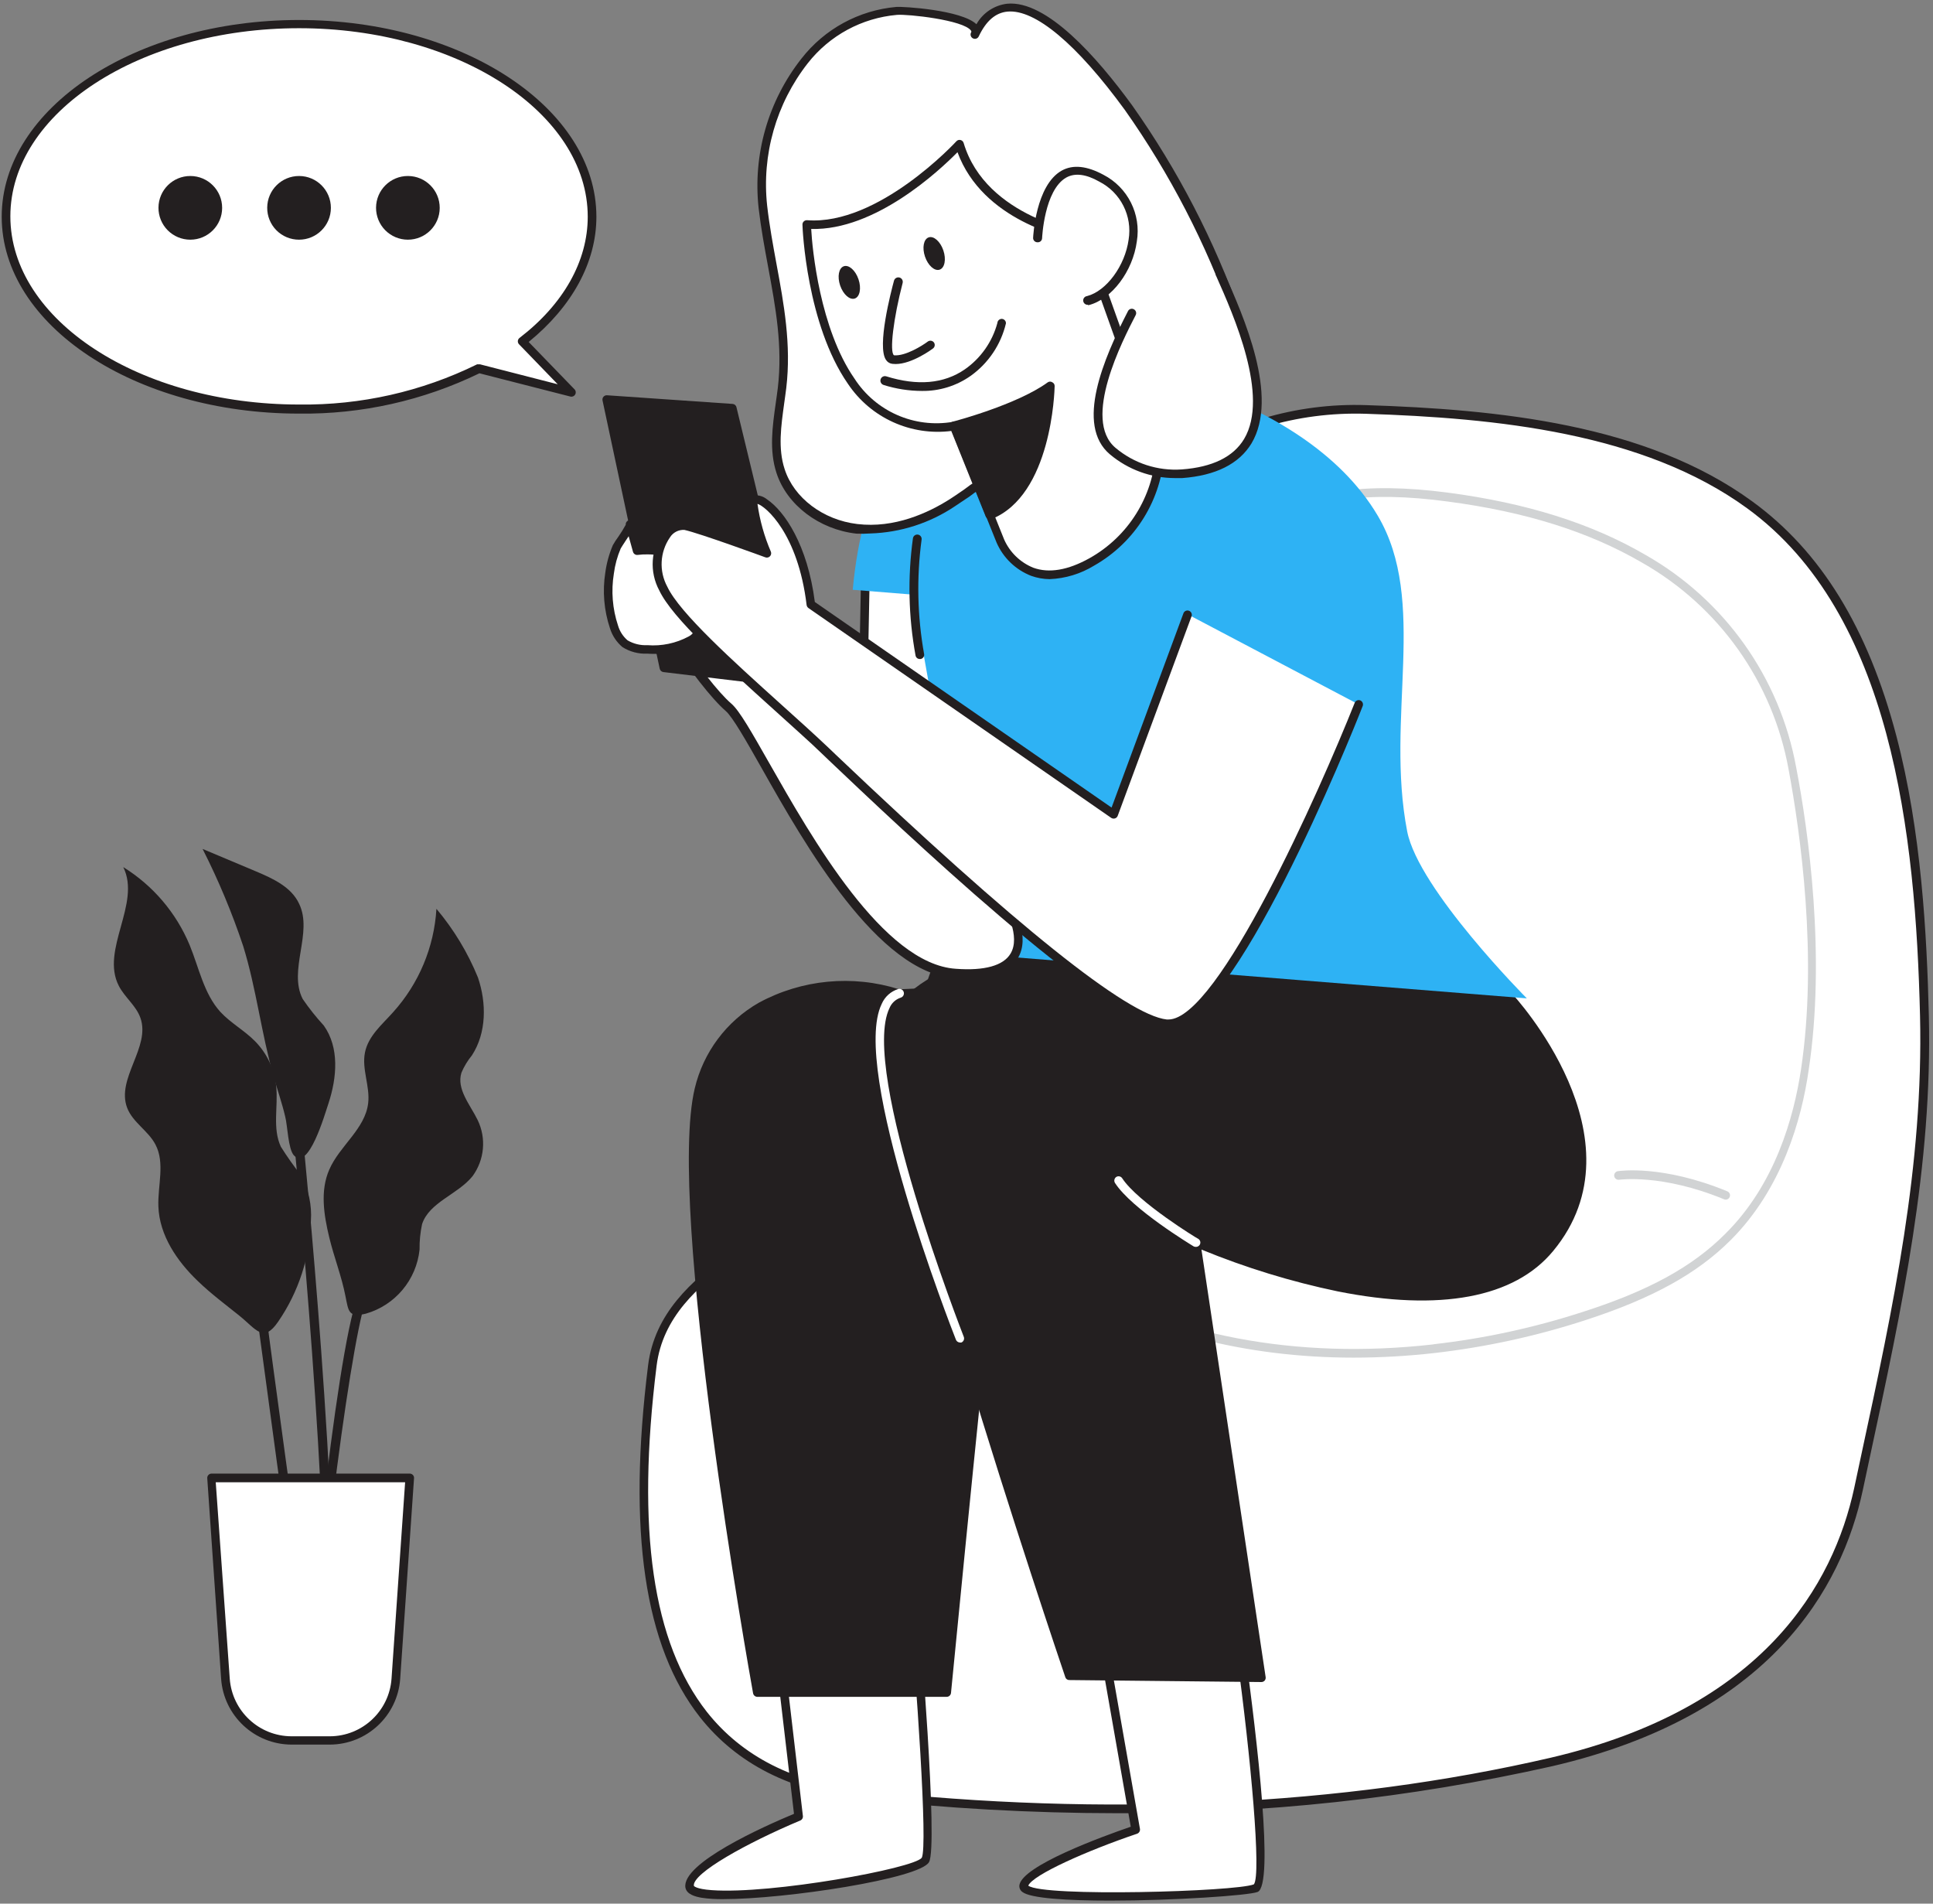
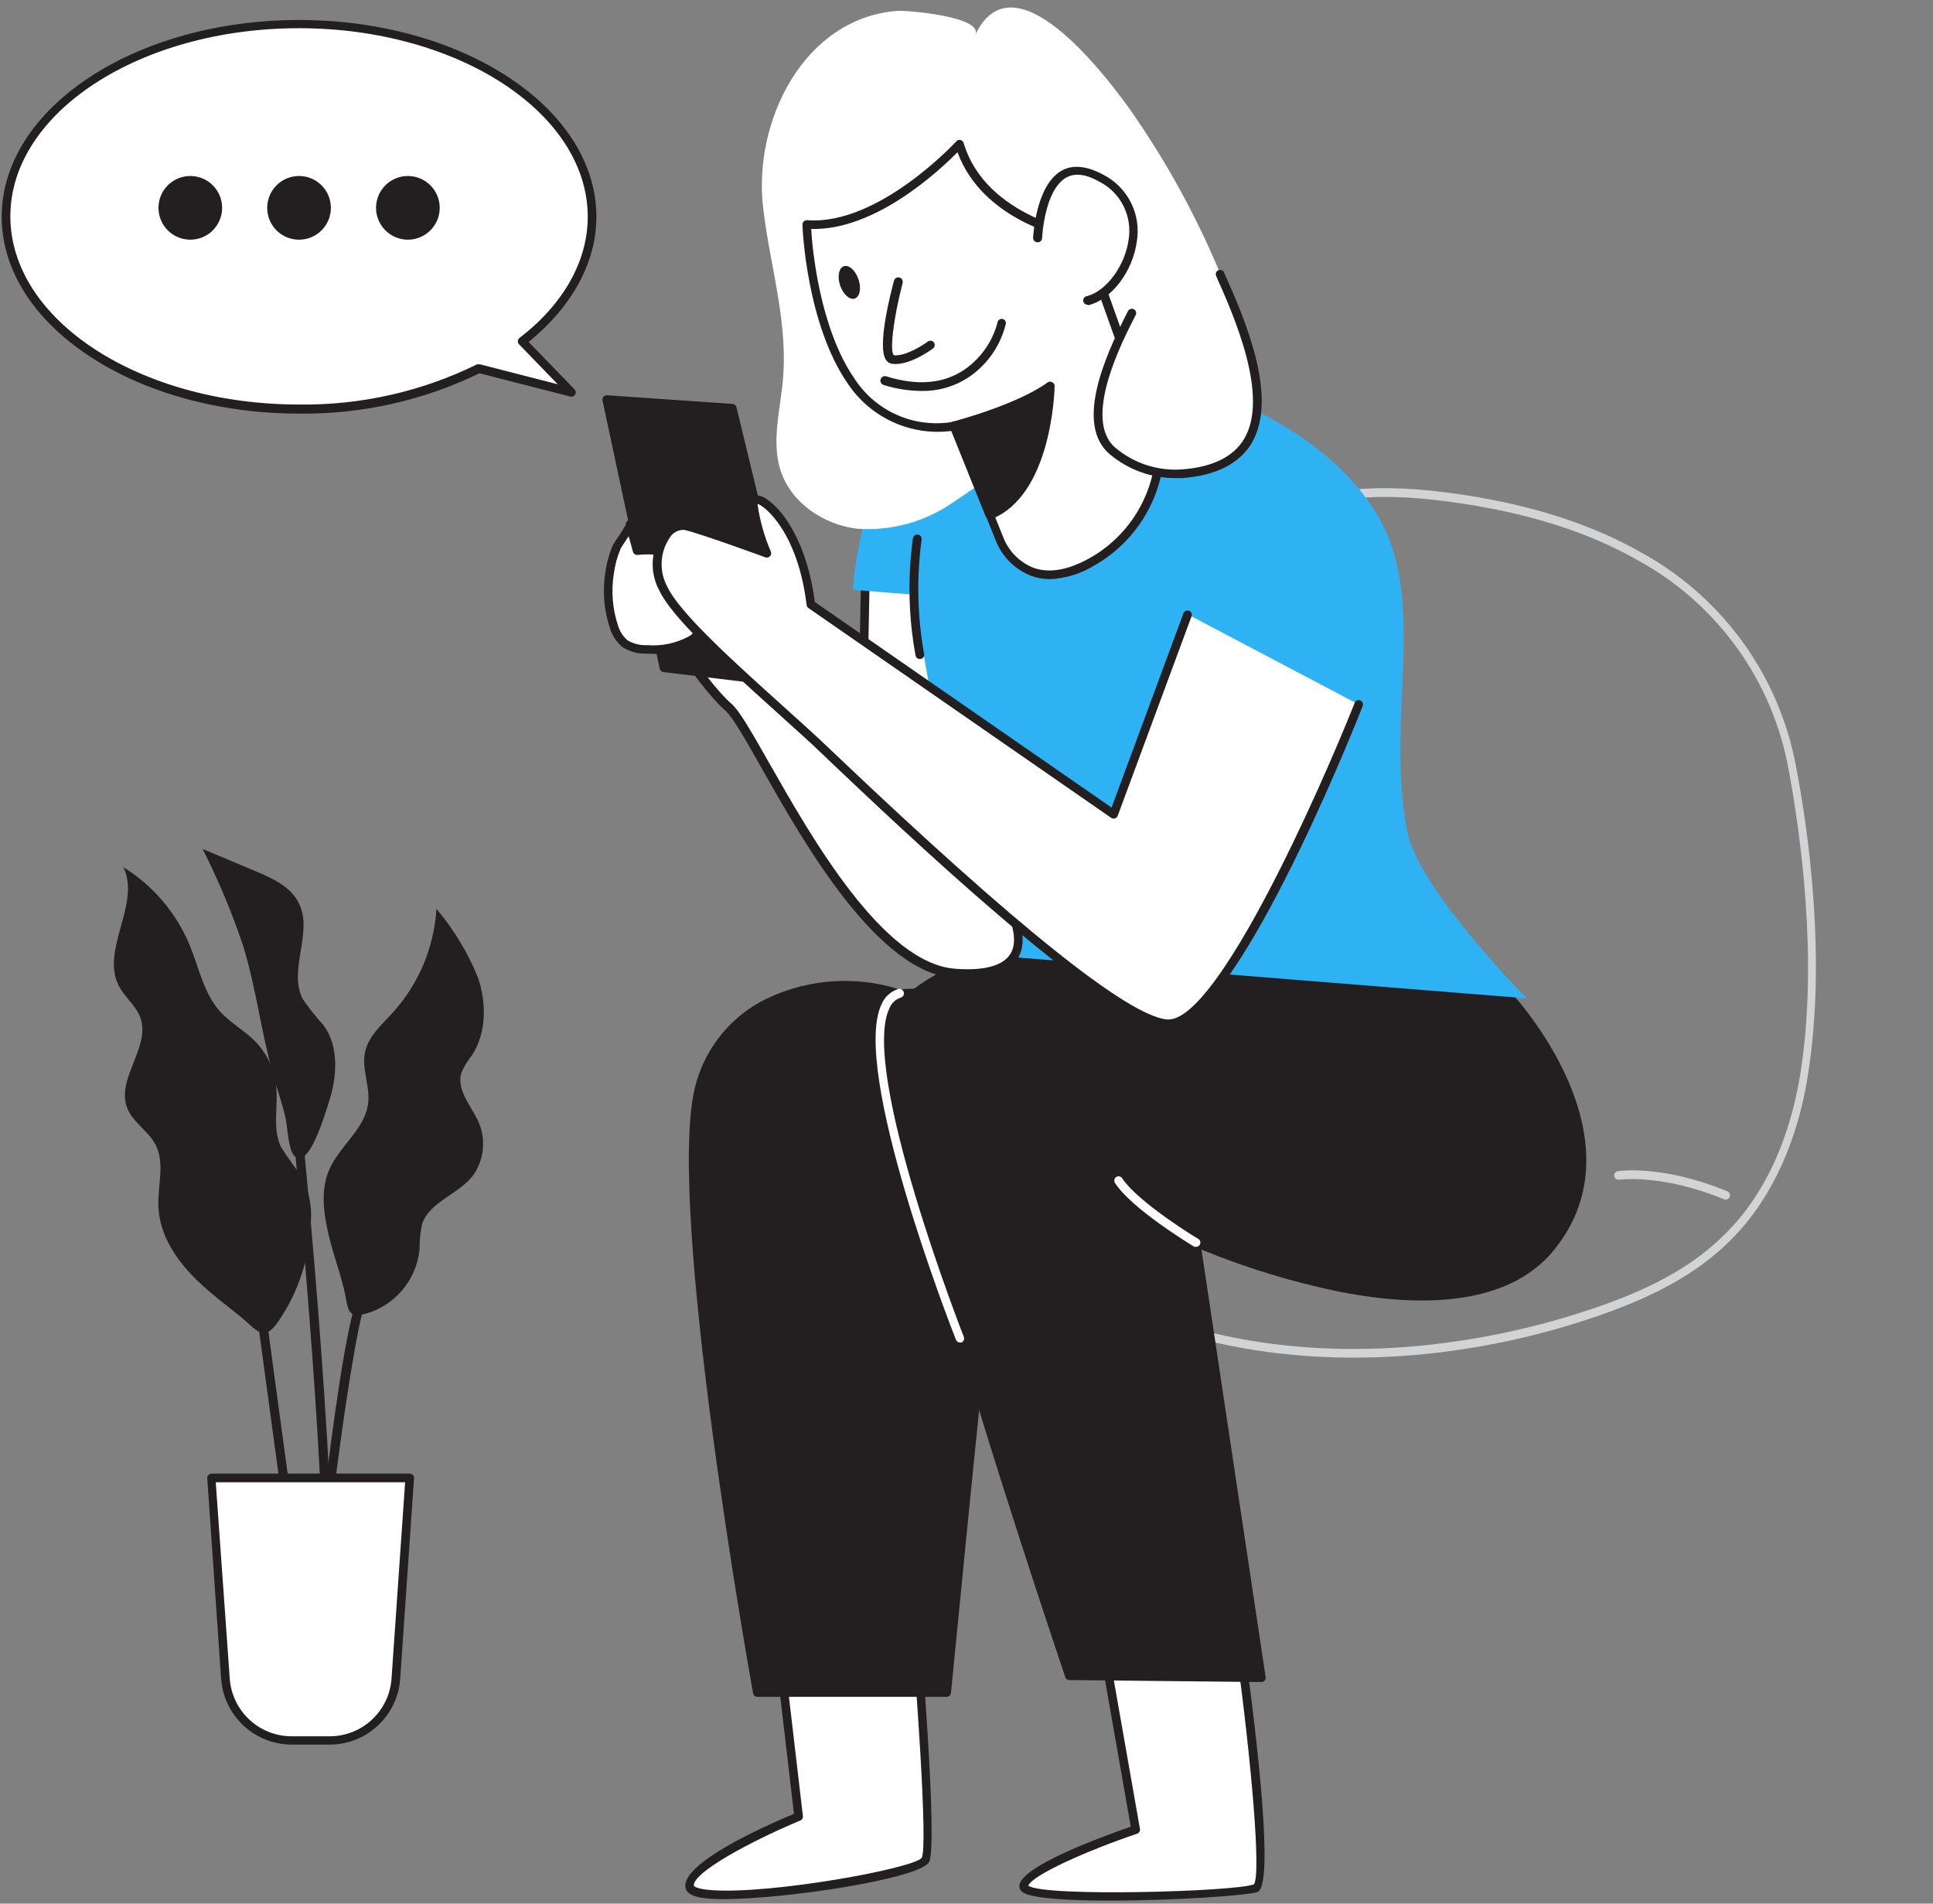
<svg xmlns="http://www.w3.org/2000/svg" width="325px" height="320px" viewBox="0 0 325 320" version="1.1">
  <rect x="0" y="0" width="325" height="320" fill="#808080" stroke="none" />
  <title>chatting</title>
  <g id="Design" stroke="none" stroke-width="1" fill="none" fill-rule="evenodd">
    <g id="Блог-XL" transform="translate(-1070, -180)" fill-rule="nonzero">
      <g id="chatting" transform="translate(1232.5, 340) scale(-1, 1) translate(-1232.5, -340) translate(1070, 180)">
-         <path d="M30.822,84.844 C5.44,103.273 2.182,141.775 1.425,170.691 C0.771,197.876 6.851,223.782 12.509,250.298 C18.051,276.233 39.098,290.371 64.204,296.189 C101.484,304.916 142.342,305.847 180.233,301.673 C218.124,297.498 219.127,260.131 215.316,229.556 C214.269,221.12 208.32,215.811 201.891,211.229 C193.964,205.585 186.938,199.593 181.367,191.462 C163.418,165.28 162.356,134.429 150.371,106.095 C140.873,83.665 119.724,68.044 95.273,68.829 C70.822,69.615 47.68,72.582 30.822,84.844 Z" id="Path" fill="#FFFFFF" />
-         <path d="M137.164,304.8 C112.57,304.941 88.04,302.292 64.044,296.902 C27.244,288.364 15.316,266.938 11.796,250.458 L10.604,244.873 C5.193,219.753 0.087,196.029 0.698,170.691 C1.033,157.236 1.935,139.738 6.167,123.68 C10.938,105.556 18.851,92.669 30.4,84.276 L30.4,84.276 C48.218,71.273 73.207,68.815 95.273,68.102 C119.098,67.287 140.975,82.138 150.996,105.818 C155.695,116.902 158.749,128.538 161.716,139.782 C166.313,157.236 171.055,175.2 181.935,191.04 C186.749,198.065 192.829,203.927 202.298,210.647 C208.785,215.273 214.938,220.829 216.029,229.469 C219.52,257.425 216.655,276.785 207.302,288.669 C201.135,296.48 192.058,301.091 180.32,302.385 C165.99,303.984 151.583,304.79 137.164,304.8 L137.164,304.8 Z M31.273,85.425 C6.88,103.156 2.924,140.32 2.182,170.705 C1.585,195.884 6.662,219.535 12.058,244.567 L13.251,250.153 C16.727,266.182 28.364,287.127 64.364,295.491 C99.273,303.578 139.273,305.455 180.145,300.945 C191.491,299.695 200.233,295.258 206.153,287.767 C215.273,276.131 218.036,257.222 214.604,229.585 C213.585,221.425 207.68,216.204 201.513,211.767 C191.927,204.945 185.731,198.967 180.815,191.811 C169.804,175.811 165.018,157.629 160.451,140.102 C157.542,128.902 154.458,117.324 149.804,106.313 C139.913,83.258 118.545,68.815 95.36,69.556 C73.455,70.269 48.727,72.727 31.273,85.425 Z" id="Shape" fill="#231F20" />
        <path d="M97.367,228.218 C92.852,228.211 88.341,227.953 83.855,227.447 L83.855,227.447 C75.241,226.462 66.747,224.615 58.502,221.935 C47.244,218.284 39.68,214.124 34.007,208.451 C25.382,199.825 22.095,188.189 20.916,179.956 C18.007,160.873 20.916,139.811 23.011,128.96 C25.759,113.906 35.031,100.842 48.335,93.28 C57.455,87.971 68.335,84.553 81.585,82.807 C95.462,80.989 105.455,82.473 113.033,87.476 C125.382,95.636 128.902,111.345 131.447,126.749 L135.811,152.931 C136.873,159.447 138.327,168.378 143.476,172.611 C145.286,173.979 147.236,175.149 149.295,176.102 C152.844,177.905 156.567,179.782 158.589,183.84 C161.149,188.873 162.225,197.367 159.593,202.895 C156.684,209.018 150.764,213.076 146.502,215.535 C132.305,223.898 115.549,228.218 97.367,228.218 Z M84.029,225.993 C107.069,228.596 128.393,224.538 145.716,214.255 C149.76,211.855 155.447,208 158.182,202.24 C160.611,197.12 159.636,189.149 157.193,184.465 C155.331,180.829 152.029,179.156 148.465,177.367 C146.313,176.376 144.279,175.146 142.4,173.702 C136.815,169.135 135.316,159.884 134.211,153.135 L129.847,126.953 C127.36,111.884 123.927,96.509 112.073,88.669 C104.8,83.884 95.127,82.473 81.615,84.305 C68.524,86.022 57.847,89.382 48.902,94.589 C35.968,101.94 26.955,114.644 24.291,129.28 C22.284,140.044 19.345,160.931 22.196,179.796 C23.404,187.825 26.56,199.142 34.953,207.433 C40.451,212.945 47.825,216.989 58.865,220.524 C67.021,223.173 75.422,224.996 83.942,225.964 L84.029,225.993 Z" id="Shape" fill="#D1D3D4" />
        <path d="M34.851,201.658 C34.556,201.661 34.29,201.482 34.182,201.207 C34.031,200.838 34.206,200.416 34.575,200.262 C45.455,195.767 52.684,196.829 52.989,196.873 C53.383,196.94 53.653,197.306 53.6,197.702 C53.533,198.095 53.167,198.365 52.771,198.313 C52.698,198.313 45.6,197.28 35.127,201.6 C35.041,201.641 34.946,201.661 34.851,201.658 L34.851,201.658 Z" id="Path" fill="#D1D3D4" />
        <polygon id="Path" fill="#FFFFFF" points="179.505 96.989 180.465 146.633 161.993 157.091 166.676 98.88" />
        <path d="M161.993,157.818 C161.789,157.819 161.595,157.734 161.457,157.585 C161.319,157.436 161.249,157.235 161.265,157.033 L165.949,98.851 C165.973,98.516 166.228,98.243 166.56,98.196 L179.404,96.305 C179.611,96.276 179.822,96.334 179.985,96.465 C180.144,96.599 180.234,96.796 180.233,97.004 L181.193,146.647 C181.203,146.912 181.062,147.16 180.829,147.287 L162.356,157.745 C162.245,157.804 162.118,157.83 161.993,157.818 L161.993,157.818 Z M167.345,99.52 L162.822,155.782 L179.738,146.211 L178.793,97.833 L167.345,99.52 Z" id="Shape" fill="#231F20" />
        <path d="M171.68,266.255 C171.68,266.255 167.855,309.818 169.455,312.727 C171.055,315.636 208.436,321.222 209.12,317.236 C209.804,313.251 190.793,305.425 190.793,305.425 L194.982,269.775" id="Path" fill="#FFFFFF" />
        <path d="M203.404,319.244 C192.931,319.244 170.356,315.811 168.8,313.018 C167.244,310.225 170.313,273.455 170.909,266.182 C170.941,265.78 171.293,265.481 171.695,265.513 C172.096,265.545 172.396,265.897 172.364,266.298 C170.909,282.996 168.975,310.255 170.022,312.291 C171.375,314.08 195.302,318.458 205.338,317.731 C208.015,317.542 208.32,317.018 208.335,317.018 C208.684,314.924 199.316,309.745 190.444,306.022 C190.143,305.899 189.963,305.588 190.007,305.265 L194.182,269.629 C194.235,269.23 194.596,268.946 194.996,268.989 C195.189,269.011 195.364,269.11 195.482,269.263 C195.6,269.417 195.651,269.612 195.622,269.804 L191.505,304.902 C196.596,307.025 210.415,313.193 209.76,317.295 C209.556,318.444 208.116,318.822 207.04,319.011 C205.836,319.186 204.62,319.264 203.404,319.244 L203.404,319.244 Z" id="Path" fill="#231F20" />
        <path d="M116.364,277.687 C116.364,277.687 111.113,316.218 113.833,317.324 C116.553,318.429 153.484,320.233 152.916,316.945 C152.349,313.658 134.095,307.505 134.095,307.505 L140.684,269.949" id="Path" fill="#FFFFFF" />
        <path d="M138.356,319.491 C127.738,319.491 115.084,318.633 113.556,318.036 C110.735,316.887 113.658,292.233 115.651,277.629 C115.704,277.232 116.068,276.952 116.465,277.004 C116.865,277.064 117.143,277.432 117.091,277.833 C114.647,295.709 112.916,315.156 114.182,316.756 C117.28,317.993 149.542,318.909 152.116,316.975 C151.36,315.156 142.182,311.069 133.818,308.247 C133.483,308.126 133.282,307.784 133.338,307.433 L139.942,269.862 C140.016,269.468 140.389,269.204 140.785,269.265 C141.178,269.339 141.438,269.716 141.367,270.109 L134.88,307.069 C139.825,308.771 153.018,313.6 153.6,316.858 C153.674,317.313 153.482,317.77 153.105,318.036 C151.753,319.113 145.513,319.491 138.356,319.491 Z" id="Path" fill="#231F20" />
        <path d="M157.047,200.436 C157.949,203.535 165.775,284.509 165.775,284.509 L197.542,284.509 C197.542,284.509 212.16,203.185 207.36,183.113 C204.058,169.295 189.047,162.545 173.775,167.025 C151.04,166.138 127.665,163.229 127.665,163.229 L157.047,200.436 Z" id="Path" fill="#231F20" />
        <path d="M197.6,285.236 L165.833,285.236 C165.453,285.238 165.136,284.946 165.105,284.567 C162.415,256.931 157.193,204.567 156.378,200.771 L127.156,163.68 C126.993,163.438 126.993,163.122 127.156,162.88 C127.299,162.619 127.589,162.474 127.884,162.516 C128.116,162.516 151.404,165.425 173.818,166.298 C181.663,163.822 190.177,164.636 197.411,168.553 C202.842,171.654 206.745,176.868 208.189,182.953 C212.975,202.938 198.982,281.309 198.385,284.625 C198.319,285.001 197.98,285.265 197.6,285.236 L197.6,285.236 Z M166.487,283.782 L197.033,283.782 C198.342,276.32 211.244,202.08 206.749,183.287 C205.423,177.577 201.76,172.685 196.655,169.804 C189.724,166.073 181.575,165.322 174.08,167.724 L173.847,167.724 C154.938,166.982 135.287,164.815 129.425,164.131 L157.673,199.956 C157.732,200.033 157.772,200.123 157.789,200.218 C158.618,203.244 165.687,275.52 166.545,283.782 L166.487,283.782 Z" id="Shape" fill="#231F20" />
        <path d="M71.273,167.578 C71.273,167.578 48.975,191.142 64.422,209.76 C79.869,228.378 123.913,208.8 123.913,208.8 L112.916,281.949 L145.178,281.615 C145.178,281.615 178.807,182.022 174.938,171.724 C171.069,161.425 143.505,156.669 143.505,156.669 L71.273,167.578 Z" id="Path" fill="#231F20" />
        <path d="M112.916,282.749 C112.706,282.747 112.505,282.658 112.364,282.502 C112.232,282.338 112.174,282.128 112.204,281.92 L122.996,210.051 C115.597,213.091 107.933,215.443 100.102,217.076 C82.895,220.509 70.371,218.167 63.869,210.298 C48.189,191.389 70.516,167.316 70.735,167.084 C70.845,166.964 70.995,166.887 71.156,166.865 L143.404,156.029 C143.481,156.015 143.559,156.015 143.636,156.029 C144.771,156.218 171.636,160.975 175.636,171.549 C179.636,182.124 147.273,277.847 145.891,281.92 C145.805,282.217 145.531,282.42 145.222,282.415 L112.96,282.749 L112.916,282.749 Z M123.913,208.145 C124.07,208.144 124.224,208.196 124.349,208.291 C124.564,208.448 124.671,208.713 124.625,208.975 L113.76,281.295 L144.655,280.975 C156.291,246.473 177.236,179.971 174.255,172.058 C170.691,162.589 145.425,157.833 143.505,157.513 L71.622,168.291 C69.644,170.502 50.822,192.262 64.989,209.396 C79.913,227.462 123.171,208.436 123.607,208.233 C123.702,208.182 123.806,208.153 123.913,208.145 L123.913,208.145 Z" id="Shape" fill="#231F20" />
        <path d="M181.629,99.142 C179.855,79.913 173.207,75.956 173.207,75.956 C167.825,56.044 141.585,60.393 141.585,60.393 C141.585,60.393 106.196,64.96 93.353,86.691 C84.844,101.076 92.116,120.582 88.407,139.753 C86.516,149.513 68.291,167.825 68.291,167.825 L158.996,160.553 C158.996,160.553 167.549,126.065 171.302,99.971 L181.629,99.142 Z" id="Path" fill="#2EB2F4" />
        <path d="M162.967,83.244 C159.913,81.164 157.018,79.098 153.164,78.385 C147.462,77.338 141.527,78.153 135.825,76.931 C129.644,75.578 123.564,72.727 117.745,70.269 C116.044,69.556 116.844,72.524 115.811,70.982 C112.204,65.571 115.069,58.531 117.062,53.178 C121.493,40.719 127.6,28.921 135.215,18.109 C139.273,12.538 154.56,-7.709 161.033,5.862 C159.578,2.807 172.538,1.687 174.225,1.833 C189.978,3.127 198.327,20.48 196.713,34.735 C195.535,45.076 192.233,54.575 193.498,65.164 C194.051,69.833 195.2,74.676 193.745,79.142 C191.985,84.524 186.545,88.189 180.931,88.873 C175.227,89.3 169.55,87.76 164.844,84.509 C164.204,84.087 163.636,83.665 162.967,83.244 Z" id="Path" fill="#FFFFFF" />
-         <path d="M178.633,89.673 C173.57,89.512 168.655,87.929 164.451,85.105 L162.56,83.84 L162.095,83.535 C159.425,81.441 156.334,79.952 153.033,79.171 C150.372,78.75 147.683,78.531 144.989,78.516 C141.861,78.519 138.739,78.227 135.665,77.644 C130.362,76.288 125.195,74.443 120.233,72.131 L117.469,70.953 C117.324,70.953 117.265,70.953 117.265,70.953 C117.265,70.953 117.265,71.171 117.193,71.287 C117.12,71.404 116.945,72.131 116.378,72.204 C115.811,72.276 115.404,71.738 115.215,71.447 C111.535,65.949 114.095,59.113 116.145,53.629 L116.378,52.975 C120.818,40.445 126.961,28.586 134.633,17.731 C140.567,9.585 149.033,9.76996262e-15 155.665,0.625 C157.839,0.882 159.759,2.163 160.829,4.073 C163.375,1.658 173.193,1.076 174.284,1.164 C180.599,1.719 186.397,4.882 190.284,9.891 C195.852,16.989 198.426,25.983 197.455,34.953 C197.062,38.327 196.451,41.644 195.855,44.858 C194.589,51.695 193.396,58.153 194.225,65.222 C194.327,66.065 194.458,66.924 194.575,67.782 C195.127,71.68 195.695,75.709 194.444,79.52 C192.698,84.873 187.302,88.989 181.033,89.702 C180.233,89.742 179.431,89.733 178.633,89.673 L178.633,89.673 Z M117.265,69.309 C117.531,69.309 117.793,69.363 118.036,69.469 L120.8,70.662 C125.687,72.962 130.775,74.807 136,76.175 C138.988,76.731 142.022,77.009 145.062,77.004 C147.833,77.025 150.599,77.249 153.338,77.673 C156.838,78.523 160.115,80.11 162.953,82.327 L163.404,82.633 L163.404,82.633 C164.015,83.055 164.625,83.476 165.265,83.884 C168.916,86.211 174.604,88.844 180.873,88.087 C186.589,87.404 191.505,83.724 193.076,78.865 C194.225,75.375 193.673,71.593 193.149,67.782 C193.033,66.924 192.902,66.051 192.8,65.193 C191.942,57.92 193.207,51.055 194.444,44.393 C195.025,41.222 195.636,37.92 196.015,34.589 C196.952,26.013 194.499,17.41 189.178,10.618 C185.521,5.958 180.098,3.02 174.196,2.502 C172.407,2.342 162.982,3.36 161.745,5.149 C161.665,5.246 161.665,5.387 161.745,5.484 L161.745,5.484 C161.83,5.659 161.84,5.861 161.775,6.044 C161.709,6.227 161.573,6.376 161.396,6.458 C161.223,6.542 161.023,6.552 160.843,6.486 C160.662,6.421 160.515,6.285 160.436,6.109 L160.436,6.109 C159.2,3.505 157.615,2.138 155.607,1.949 C150.967,1.527 143.971,7.389 135.884,18.473 C128.293,29.228 122.215,40.974 117.818,53.382 L117.571,54.036 C115.709,59.04 113.396,65.222 116.189,70.036 C116.328,69.809 116.53,69.627 116.771,69.513 C116.925,69.435 117.093,69.39 117.265,69.382 L117.265,69.309 Z" id="Shape" fill="#231F20" />
        <path d="M189.396,37.818 C189.396,37.818 188.771,54.255 181.891,64.16 C178.122,69.885 171.325,72.841 164.567,71.695 L156.8,91.011 C156.8,91.011 152.916,100.931 141.425,94.545 C134.66,90.771 130.325,83.768 129.964,76.029 L142.88,39.927 C142.88,39.927 159.782,37.556 163.709,24.305 C163.709,24.233 176.858,38.691 189.396,37.818 Z" id="Path" fill="#FFFFFF" />
        <path d="M148.524,97.353 C145.89,97.247 143.327,96.471 141.076,95.098 C134.111,91.167 129.644,83.944 129.236,75.956 C129.221,75.875 129.221,75.791 129.236,75.709 L142.153,39.607 C142.244,39.355 142.468,39.175 142.735,39.142 C142.895,39.142 159.215,36.655 162.982,24.029 C163.057,23.783 163.256,23.595 163.505,23.535 C163.761,23.47 164.031,23.554 164.204,23.753 C164.335,23.898 177.295,37.92 189.295,37.018 C189.504,37.003 189.71,37.077 189.862,37.222 C190.013,37.364 190.093,37.567 190.08,37.775 C190.08,38.444 189.367,54.531 182.444,64.509 C178.604,70.253 171.841,73.325 164.989,72.436 L157.44,91.215 C156.321,93.777 154.227,95.787 151.622,96.8 C150.627,97.157 149.58,97.343 148.524,97.353 L148.524,97.353 Z M130.691,76.073 C131.128,83.503 135.322,90.198 141.818,93.833 C145.44,95.855 148.625,96.393 151.273,95.433 C153.463,94.545 155.221,92.839 156.175,90.676 L163.942,71.345 C164.065,71.009 164.423,70.82 164.771,70.909 C171.252,72.028 177.775,69.165 181.338,63.636 C187.156,55.258 188.436,41.818 188.611,38.487 C177.847,38.778 167.084,28.698 164.015,25.585 C159.767,37.091 146.095,40.015 143.404,40.48 L130.691,76.073 Z" id="Shape" fill="#231F20" />
        <path d="M150.545,40.044 C150.545,40.044 149.964,24.233 139.84,29.993 C129.716,35.753 135.796,48.902 142.08,50.56" id="Path" fill="#FFFFFF" />
        <path d="M142.109,51.287 L141.935,51.287 C138.08,50.298 134.531,45.6 133.862,40.582 C133.105,36.014 135.386,31.481 139.505,29.367 C142.211,27.913 144.567,27.607 146.502,28.684 C150.865,31.142 151.287,39.68 151.302,40.029 C151.294,40.222 151.21,40.404 151.068,40.535 C150.927,40.666 150.738,40.735 150.545,40.727 C150.351,40.739 150.161,40.671 150.018,40.54 C149.875,40.408 149.793,40.223 149.789,40.029 C149.789,40.029 149.44,31.956 145.731,29.847 C144.276,29.033 142.4,29.265 140.175,30.531 C136.582,32.364 134.588,36.311 135.244,40.291 C135.84,44.655 138.967,48.931 142.24,49.775 C142.642,49.827 142.925,50.195 142.873,50.596 C142.821,50.998 142.453,51.281 142.051,51.229 L142.109,51.287 Z" id="Path" fill="#231F20" />
        <path d="M174.415,61.193 C171.651,61.193 168.276,58.691 168.131,58.575 C167.81,58.334 167.744,57.878 167.985,57.556 C168.231,57.242 168.68,57.178 169.004,57.411 C169.949,58.124 172.8,59.898 174.691,59.724 C175.476,59.171 174.778,53.484 173.236,47.564 C173.169,47.304 173.245,47.028 173.436,46.839 C173.627,46.651 173.905,46.579 174.164,46.65 C174.422,46.722 174.623,46.926 174.691,47.185 C175.185,49.018 177.6,58.255 176.029,60.509 C175.785,60.883 175.383,61.124 174.938,61.164 L174.415,61.193 Z" id="Path" fill="#231F20" />
        <path d="M170.022,65.716 C167.084,65.763 164.206,64.877 161.804,63.185 C158.822,61.058 156.713,57.921 155.869,54.356 C155.861,54.163 155.93,53.975 156.061,53.833 C156.192,53.692 156.374,53.608 156.567,53.6 C156.961,53.599 157.286,53.906 157.309,54.298 C158.163,57.461 160.104,60.222 162.793,62.095 C166.298,64.509 170.749,64.902 176,63.258 C176.26,63.18 176.542,63.247 176.739,63.433 C176.936,63.619 177.02,63.896 176.957,64.16 C176.895,64.424 176.696,64.635 176.436,64.713 C174.361,65.369 172.198,65.708 170.022,65.716 L170.022,65.716 Z" id="Path" fill="#231F20" />
        <path d="M164.567,71.622 C164.567,71.622 153.731,68.713 148.407,64.873 C148.407,64.873 148.756,82.705 158.589,86.56 L164.567,71.622 Z" id="Path" fill="#231F20" />
        <path d="M158.604,87.273 C158.517,87.287 158.429,87.287 158.342,87.273 C148.16,83.273 147.695,65.658 147.68,64.916 C147.666,64.639 147.821,64.38 148.073,64.262 C148.302,64.11 148.6,64.11 148.829,64.262 C153.978,68.029 164.655,70.851 164.829,70.88 C165.03,70.937 165.198,71.073 165.295,71.258 C165.375,71.449 165.375,71.664 165.295,71.855 L159.273,86.822 C159.158,87.091 158.896,87.267 158.604,87.273 L158.604,87.273 Z M149.222,66.284 C149.542,70.4 151.098,82.138 158.211,85.585 L163.593,72.087 C158.585,70.748 153.759,68.804 149.222,66.298 L149.222,66.284 Z" id="Shape" fill="#231F20" />
-         <ellipse id="Oval" fill="#231F20" transform="translate(167.935, 42.615) rotate(-71.23) translate(-167.935, -42.615) " cx="167.935" cy="42.615" rx="2.865" ry="1.629" />
        <ellipse id="Oval" fill="#231F20" transform="translate(182.202, 47.468) rotate(-71.23) translate(-182.202, -47.468) " cx="182.202" cy="47.468" rx="2.865" ry="1.629" />
        <path d="M156.509,150.327 C156.16,150.924 147.04,164.611 164.349,163.505 C181.658,162.4 197.891,122.778 202.516,118.764 C207.142,114.749 217.149,99.665 217.542,96.015 C217.935,92.364 206.196,99.491 206.196,99.491 C206.196,99.491 163.433,138.269 156.509,150.327 Z" id="Path" fill="#FFFFFF" />
        <path d="M162.473,164.364 C158.109,164.364 155.2,163.258 153.862,161.062 C151.796,157.629 154.196,152.742 155.811,150.138 L156.509,150.4 L155.869,150.036 C162.778,138.007 203.956,100.582 205.702,99.025 C208.684,97.207 215.578,93.309 217.615,94.662 C218.128,95.007 218.386,95.625 218.269,96.233 C217.847,100.087 207.855,115.273 202.996,119.505 C201.818,120.524 199.564,124.495 196.96,129.091 C189.687,141.993 177.367,163.607 164.393,164.436 C163.724,164.262 163.084,164.364 162.473,164.364 Z M216.451,95.738 C215.069,95.738 210.793,97.629 206.575,100.189 C206.255,100.495 163.927,138.938 157.12,150.749 L157.12,150.749 L157.033,150.895 C155.869,152.771 153.367,157.44 155.098,160.305 C156.291,162.313 159.462,163.215 164.291,162.851 C176.465,162.065 188.495,140.887 195.68,128.247 C198.589,123.142 200.669,119.447 202.036,118.284 C206.487,114.458 216.436,99.476 216.815,96.015 C216.815,95.898 216.815,95.825 216.815,95.825 C216.715,95.733 216.587,95.677 216.451,95.665 L216.451,95.738 Z" id="Shape" fill="#231F20" />
        <polygon id="Path" fill="#231F20" points="201.876 68.625 222.982 67.127 213.367 112.16 190.691 114.88" />
        <path d="M190.691,115.607 C190.48,115.605 190.28,115.516 190.138,115.36 C189.979,115.182 189.919,114.937 189.978,114.705 L201.178,68.451 C201.249,68.141 201.516,67.916 201.833,67.898 L222.938,66.444 C223.165,66.428 223.385,66.52 223.535,66.691 C223.685,66.862 223.744,67.094 223.695,67.316 L214.08,112.407 C214.014,112.71 213.763,112.938 213.455,112.975 L190.778,115.709 L190.691,115.607 Z M202.458,69.309 L191.636,114.036 L212.771,111.491 L222.08,67.927 L202.458,69.309 Z" id="Shape" fill="#231F20" />
        <path d="M209.265,96.465 C208.36,99.074 207.755,101.778 207.462,104.524 C207.347,105.178 207.412,105.852 207.651,106.473 C207.938,106.956 208.35,107.353 208.844,107.622 C211.075,108.811 213.594,109.35 216.116,109.178 C217.432,109.252 218.738,108.917 219.855,108.218 C220.741,107.483 221.389,106.501 221.716,105.396 C222.68,102.488 222.935,99.391 222.458,96.364 C222.249,94.862 221.843,93.395 221.251,92 C220.426,90.815 219.683,89.576 219.025,88.291 L217.818,92.655 C214.545,92.102 210.502,92.902 209.265,96.465 Z" id="Path" fill="#FFFFFF" />
        <path d="M215.607,109.905 C213.117,110.024 210.644,109.445 208.465,108.233 C207.855,107.893 207.351,107.389 207.011,106.778 C206.691,106.036 206.6,105.216 206.749,104.422 C207.036,101.62 207.651,98.862 208.582,96.204 C209.891,92.407 213.978,91.447 217.309,91.84 L218.342,88.087 L218.342,88.087 C218.365,87.827 218.525,87.6 218.762,87.49 C218.999,87.381 219.276,87.405 219.489,87.556 C219.703,87.706 219.82,87.958 219.796,88.218 C220.168,88.899 220.576,89.559 221.018,90.196 C221.365,90.66 221.681,91.146 221.964,91.651 C222.588,93.12 223.013,94.666 223.229,96.247 C223.721,99.388 223.452,102.6 222.444,105.615 C222.061,106.853 221.329,107.954 220.335,108.785 C219.092,109.565 217.64,109.946 216.175,109.876 L215.607,109.905 Z M216.044,93.193 C213.455,93.193 210.851,94.109 209.949,96.713 L209.949,96.713 C209.065,99.265 208.474,101.91 208.189,104.596 C208.085,105.116 208.126,105.654 208.305,106.153 C208.526,106.514 208.844,106.806 209.222,106.996 C211.347,108.137 213.756,108.642 216.16,108.451 C217.326,108.512 218.485,108.229 219.491,107.636 C220.253,106.979 220.808,106.115 221.091,105.149 C222.026,102.339 222.265,99.345 221.789,96.422 C221.604,94.969 221.217,93.55 220.64,92.204 C220.567,92.044 220.131,91.404 219.825,90.924 L219.302,90.138 L218.575,92.756 C218.476,93.106 218.135,93.33 217.775,93.28 C217.186,93.205 216.593,93.176 216,93.193 L216.044,93.193 Z" id="Shape" fill="#231F20" />
        <path d="M96.567,118.415 C96.567,118.415 118.385,173.251 128.916,172.087 C139.447,170.924 176.815,135.127 186.065,126.342 C195.316,117.556 210.589,105.033 213.455,98.924 C216.32,92.815 212.48,87.753 209.789,88.349 C207.098,88.945 196.058,92.989 196.058,92.989 C196.058,92.989 199.418,84.364 198.022,83.971 C196.625,83.578 190.255,88.335 188.655,101.6 L137.745,136.873 L125.309,103.273" id="Path" fill="#FFFFFF" />
        <path d="M128.611,172.829 C117.687,172.829 98.065,124.276 95.884,118.676 C95.745,118.299 95.932,117.88 96.305,117.731 C96.679,117.593 97.094,117.781 97.236,118.153 C103.171,133.076 120.189,171.375 128.553,171.375 L128.829,171.375 C135.476,170.647 154.211,155.651 184.538,126.807 L185.571,125.818 C188,123.505 190.807,120.989 193.775,118.313 C201.731,111.142 210.749,103.011 212.8,98.633 C214.226,96.007 214.057,92.803 212.364,90.342 C211.847,89.506 210.915,89.021 209.935,89.076 C207.316,89.658 196.422,93.644 196.32,93.687 C196.052,93.787 195.75,93.72 195.549,93.516 C195.348,93.312 195.285,93.009 195.389,92.742 C196.498,90.174 197.257,87.468 197.644,84.698 C196.305,85.076 190.836,89.644 189.382,101.702 C189.352,101.905 189.242,102.089 189.076,102.211 L138.167,137.484 C137.978,137.607 137.743,137.639 137.527,137.571 C137.318,137.503 137.151,137.342 137.076,137.135 L124.655,103.578 C124.531,103.204 124.728,102.8 125.098,102.666 C125.468,102.532 125.878,102.717 126.022,103.084 L138.109,135.753 L188,101.193 C189.222,91.622 193.091,85.92 196.058,83.927 C196.671,83.43 197.455,83.195 198.24,83.273 C198.545,83.367 198.797,83.583 198.938,83.869 C199.564,85.12 198.298,89.105 197.324,91.782 C200.451,90.647 207.505,88.131 209.658,87.651 C211.181,87.457 212.681,88.145 213.527,89.425 C215.595,92.315 215.838,96.13 214.153,99.258 C211.971,103.884 203.229,111.767 194.778,119.389 C191.869,122.051 188.96,124.582 186.604,126.88 L185.571,127.869 C174.167,138.691 139.505,171.665 129.018,172.815 L128.611,172.829 Z" id="Path" fill="#231F20" />
        <path d="M163.636,225.673 C163.545,225.688 163.451,225.688 163.36,225.673 C162.992,225.518 162.812,225.101 162.953,224.727 C163.127,224.276 180.495,179.869 175.447,169.455 C175.108,168.626 174.422,167.988 173.571,167.709 C173.311,167.636 173.11,167.43 173.043,167.169 C172.976,166.908 173.054,166.63 173.247,166.442 C173.439,166.253 173.718,166.182 173.978,166.255 C175.226,166.642 176.241,167.556 176.756,168.756 C182.08,179.665 165.033,223.287 164.305,225.135 C164.216,225.435 163.949,225.65 163.636,225.673 L163.636,225.673 Z" id="Path" fill="#FFFFFF" />
        <path d="M170.342,110.778 L170.225,110.778 C170.032,110.75 169.859,110.644 169.746,110.484 C169.634,110.325 169.591,110.126 169.629,109.935 C170.767,103.59 170.909,97.108 170.051,90.72 C169.983,90.318 170.253,89.937 170.655,89.869 C171.056,89.801 171.437,90.071 171.505,90.473 C172.409,97.024 172.262,103.677 171.069,110.182 C171.011,110.535 170.7,110.79 170.342,110.778 Z" id="Path" fill="#231F20" />
        <path d="M119.869,46.124 C114.895,57.324 106.138,78.124 126.284,79.578 C130.504,79.875 134.675,78.525 137.92,75.811 C143.738,70.865 137.644,58.356 134.705,52.611" id="Path" fill="#FFFFFF" />
        <path d="M127.476,80.364 C127.055,80.364 126.647,80.364 126.225,80.364 C120.582,79.942 116.684,77.978 114.589,74.545 C109.891,66.691 115.927,53.149 119.171,45.876 C119.255,45.61 119.483,45.416 119.759,45.375 C120.035,45.335 120.31,45.455 120.466,45.686 C120.623,45.917 120.634,46.217 120.495,46.458 C117.585,53.004 111.535,66.589 115.825,73.789 C117.629,76.8 121.149,78.531 126.298,78.909 C130.349,79.196 134.351,77.891 137.455,75.273 C143.098,70.516 136.291,57.295 134.051,52.96 C133.871,52.602 134.014,52.167 134.371,51.985 C134.54,51.894 134.739,51.875 134.923,51.933 C135.106,51.99 135.259,52.119 135.345,52.291 C139.462,60.276 144.247,71.447 138.385,76.378 C135.329,78.945 131.468,80.355 127.476,80.364 L127.476,80.364 Z" id="Path" fill="#231F20" />
        <path d="M123.913,209.6 C123.658,209.599 123.422,209.467 123.287,209.251 C123.186,209.085 123.155,208.886 123.202,208.698 C123.248,208.509 123.368,208.347 123.535,208.247 C123.636,208.247 133.716,202.065 136.32,198.065 C136.537,197.729 136.986,197.631 137.324,197.847 C137.657,198.075 137.748,198.527 137.527,198.865 C134.705,203.229 124.713,209.265 124.291,209.527 C124.172,209.58 124.043,209.605 123.913,209.6 L123.913,209.6 Z" id="Path" fill="#FFFFFF" />
        <path d="M237.207,57.411 C229.935,51.753 225.455,44.436 225.455,36.436 C225.455,18.575 247.505,4.087 274.72,4.087 C301.935,4.087 323.985,18.633 323.985,36.436 C323.985,54.24 301.935,68.8 274.72,68.8 C264.245,68.925 253.887,66.588 244.48,61.978 L228.916,65.964 L237.207,57.411 Z" id="Path" fill="#FFFFFF" />
        <path d="M274.72,69.527 C264.221,69.658 253.837,67.337 244.393,62.749 L229.091,66.662 C228.778,66.737 228.452,66.598 228.291,66.319 C228.13,66.04 228.171,65.688 228.393,65.455 L236.116,57.484 C228.844,51.564 224.727,44.131 224.727,36.436 C224.727,18.196 247.156,3.36 274.72,3.36 C302.284,3.36 324.713,18.196 324.713,36.436 C324.713,54.676 302.284,69.527 274.72,69.527 Z M244.48,61.251 C244.586,61.231 244.694,61.231 244.8,61.251 C254.103,65.825 264.354,68.137 274.72,68 C301.484,68 323.258,53.818 323.258,36.364 C323.258,18.909 301.44,4.742 274.72,4.742 C248,4.742 226.182,18.996 226.182,36.436 C226.182,43.884 230.255,51.127 237.644,56.8 C237.811,56.922 237.917,57.111 237.934,57.318 C237.951,57.525 237.877,57.729 237.731,57.876 L231.229,64.596 L244.32,61.236 L244.48,61.251 Z" id="Shape" fill="#231F20" />
        <circle id="Oval" fill="#231F20" cx="293.004" cy="34.938" r="4.625" />
        <path d="M293.004,40.291 C290.051,40.291 287.656,37.9 287.651,34.948 C287.646,31.995 290.032,29.596 292.984,29.585 C295.937,29.575 298.34,31.957 298.356,34.909 C298.364,36.334 297.804,37.703 296.799,38.713 C295.794,39.723 294.428,40.291 293.004,40.291 Z M293.004,31.04 C291.424,31.04 290.001,31.993 289.399,33.453 C288.798,34.913 289.137,36.592 290.258,37.705 C291.379,38.817 293.06,39.144 294.516,38.531 C295.971,37.919 296.914,36.488 296.902,34.909 C296.886,32.768 295.145,31.04 293.004,31.04 Z" id="Shape" fill="#231F20" />
        <circle id="Oval" fill="#231F20" cx="274.72" cy="34.938" r="4.625" />
        <path d="M274.72,40.291 C271.768,40.291 269.373,37.9 269.367,34.948 C269.362,31.995 271.748,29.596 274.701,29.585 C277.653,29.575 280.057,31.957 280.073,34.909 C280.084,36.335 279.525,37.706 278.52,38.717 C277.514,39.728 276.146,40.295 274.72,40.291 L274.72,40.291 Z M274.72,31.04 C273.141,31.04 271.717,31.993 271.116,33.453 C270.514,34.913 270.853,36.592 271.974,37.705 C273.095,38.817 274.776,39.144 276.232,38.531 C277.688,37.919 278.63,36.488 278.618,34.909 C278.602,32.768 276.862,31.04 274.72,31.04 Z" id="Shape" fill="#231F20" />
        <circle id="Oval" fill="#231F20" cx="256.436" cy="34.938" r="4.625" />
        <path d="M256.436,40.291 C253.482,40.299 251.08,37.912 251.069,34.958 C251.059,32.003 253.443,29.599 256.398,29.585 C259.352,29.572 261.758,31.955 261.775,34.909 C261.782,36.331 261.224,37.698 260.222,38.708 C259.221,39.717 257.859,40.287 256.436,40.291 Z M256.436,31.04 C254.856,31.034 253.428,31.983 252.822,33.443 C252.216,34.903 252.551,36.584 253.671,37.7 C254.79,38.815 256.473,39.144 257.93,38.533 C259.388,37.921 260.332,36.49 260.32,34.909 C260.304,32.773 258.572,31.048 256.436,31.04 Z" id="Shape" fill="#231F20" />
        <path d="M272.727,205.236 C272.547,202.589 273.111,199.943 274.356,197.6 C275.582,196.053 276.723,194.441 277.775,192.771 C279.229,189.658 278.211,186.022 278.56,182.589 C278.851,179.735 280.108,177.067 282.124,175.025 C283.898,173.222 286.196,171.985 287.942,170.109 C290.735,167.025 291.535,162.705 293.12,158.851 C295.381,153.43 299.282,148.852 304.276,145.76 C301.222,151.884 308.16,159.665 305.018,165.731 C304.029,167.651 302.109,169.062 301.396,171.098 C299.636,176.015 305.498,181.28 303.622,186.225 C302.691,188.669 300.073,190.08 298.865,192.393 C297.222,195.505 298.502,199.287 298.371,202.807 C298.196,207.665 295.229,212.015 291.724,215.36 C289.542,217.469 287.113,219.273 284.742,221.178 C281.92,223.447 280.727,225.818 278.24,222.182 C274.798,217.187 272.883,211.3 272.727,205.236 L272.727,205.236 Z" id="Path" fill="#231F20" />
        <path d="M269.644,208 C270.545,204.247 271.2,200.175 269.644,196.625 C267.913,192.611 263.607,189.789 263.098,185.44 C262.764,182.604 264.204,179.724 263.636,176.916 C263.069,174.109 260.727,172.204 258.895,170.138 C254.57,165.342 252.006,159.217 251.622,152.771 C248.706,156.232 246.35,160.129 244.64,164.32 C243.185,168.596 243.185,173.615 245.658,177.411 C246.381,178.291 246.974,179.271 247.418,180.32 C248.276,183.084 245.964,185.673 244.684,188.291 C243.212,191.346 243.542,194.963 245.542,197.702 C248.029,200.8 252.815,202.065 254.036,205.775 C254.338,207.18 254.479,208.614 254.458,210.051 C254.987,215.155 258.57,219.423 263.505,220.829 C266.415,221.542 266.415,220.378 266.909,217.92 C267.564,214.531 268.844,211.331 269.644,208 Z" id="Path" fill="#231F20" />
        <path d="M278.982,181.004 C281.062,173.731 281.891,166.24 284.102,159.069 C285.974,153.453 288.259,147.984 290.938,142.705 L281.978,146.473 C279.069,147.695 276,149.12 274.705,151.927 C272.349,156.8 276.582,163.069 274.109,167.927 C273.034,169.499 271.848,170.991 270.56,172.393 C267.927,176.087 268.335,181.12 269.775,185.484 C270.4,187.331 273.12,196.902 275.593,194.211 C276.567,193.135 276.655,189.164 277.047,187.709 C277.571,185.455 278.342,183.273 278.982,181.004 Z" id="Path" fill="#231F20" />
        <path d="M274.095,276.873 C275.884,265.076 281.469,223.505 281.527,223.055 L279.985,222.851 C279.985,223.273 274.342,264.829 272.567,276.669 L274.095,276.873 Z" id="Path" fill="#231F20" />
        <path d="M271.985,288 L273.542,288 C273.44,273.993 267.593,220.465 264.233,216.727 L263.084,217.775 C265.324,220.276 271.855,268.829 271.985,288 Z" id="Path" fill="#231F20" />
        <path d="M268.96,285.338 L270.502,285.338 C269.178,255.142 275.578,191.738 275.636,191.098 L274.095,190.938 C274.036,191.505 267.622,255.025 268.96,285.338 Z" id="Path" fill="#231F20" />
        <path d="M289.425,248.436 L256.102,248.436 L258.444,282.182 C258.841,288.019 263.691,292.551 269.542,292.553 L275.985,292.553 C281.836,292.544 286.686,288.018 287.098,282.182 L289.425,248.436 Z" id="Path" fill="#FFFFFF" />
        <path d="M275.985,293.265 L269.542,293.265 C263.32,293.244 258.165,288.431 257.716,282.225 L255.389,248.495 C255.368,248.292 255.437,248.09 255.578,247.942 C255.714,247.796 255.903,247.712 256.102,247.709 L289.425,247.709 C289.629,247.708 289.823,247.793 289.961,247.942 C290.1,248.091 290.169,248.292 290.153,248.495 L287.825,282.182 C287.391,288.407 282.226,293.242 275.985,293.265 L275.985,293.265 Z M256.887,249.164 L259.171,282.182 C259.559,287.628 264.082,291.852 269.542,291.869 L275.985,291.869 C281.448,291.853 285.975,287.63 286.371,282.182 L288.727,249.164 L256.887,249.164 Z" id="Shape" fill="#231F20" />
      </g>
    </g>
  </g>
</svg>